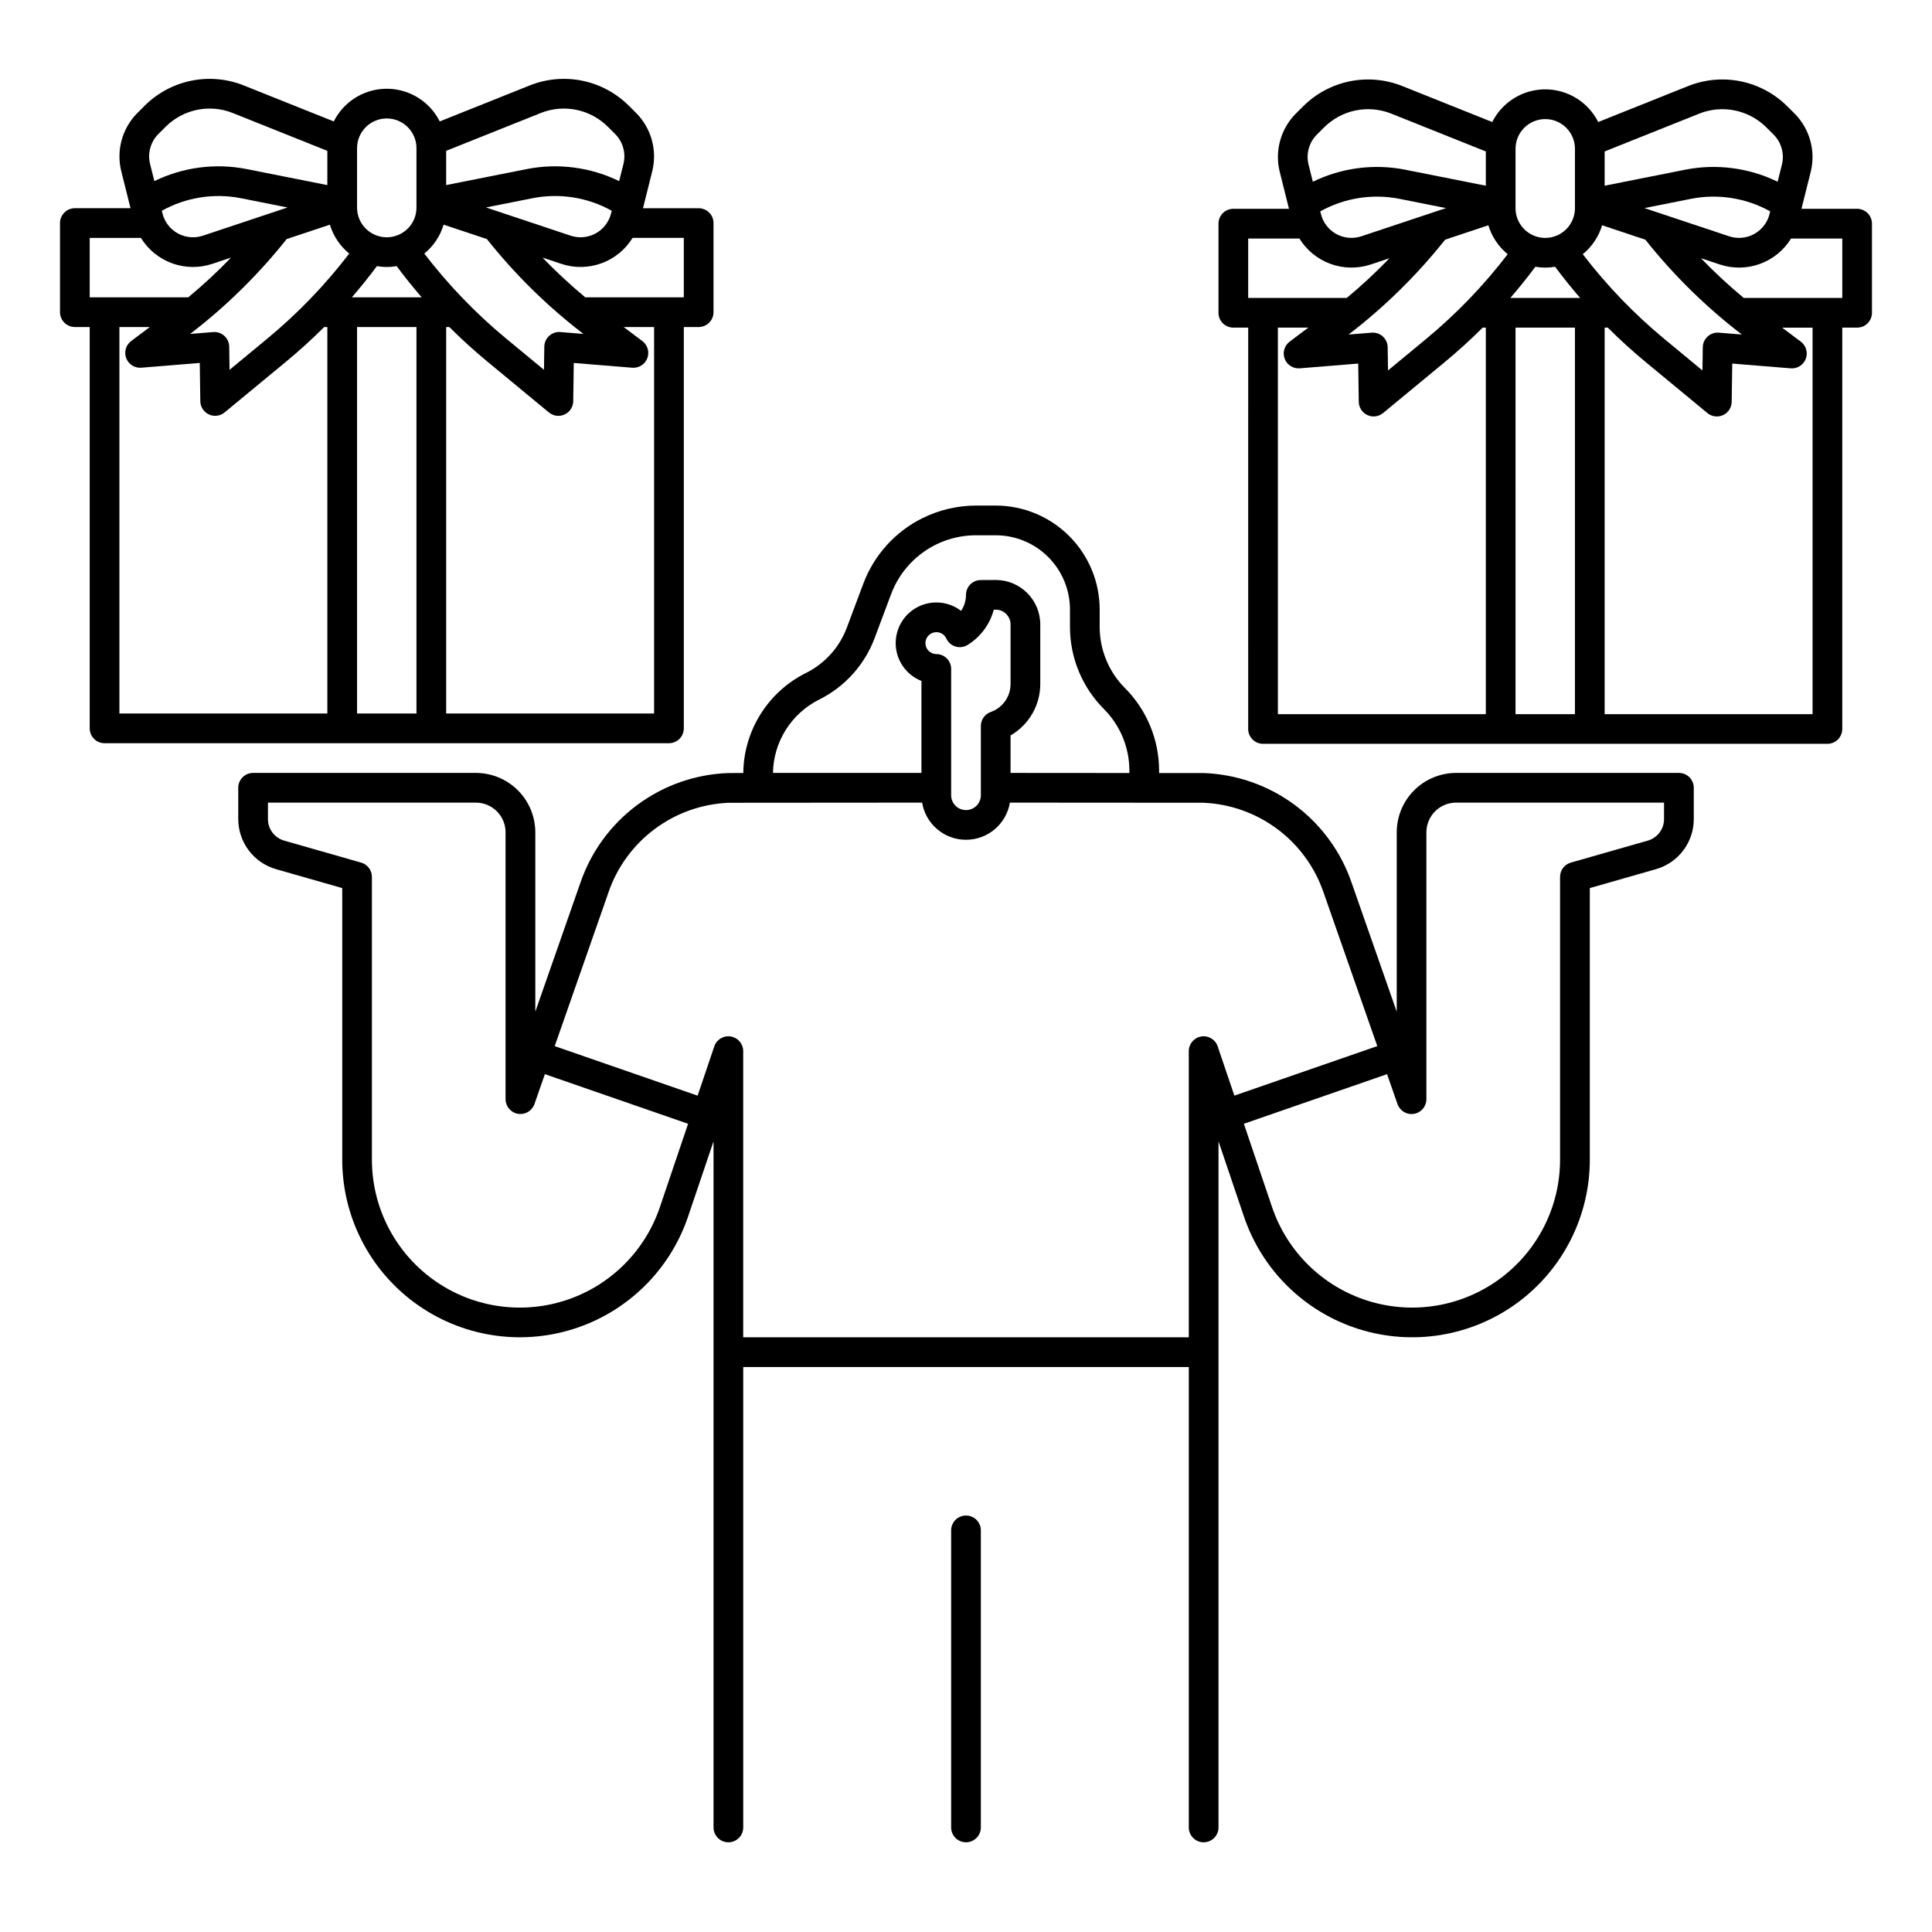
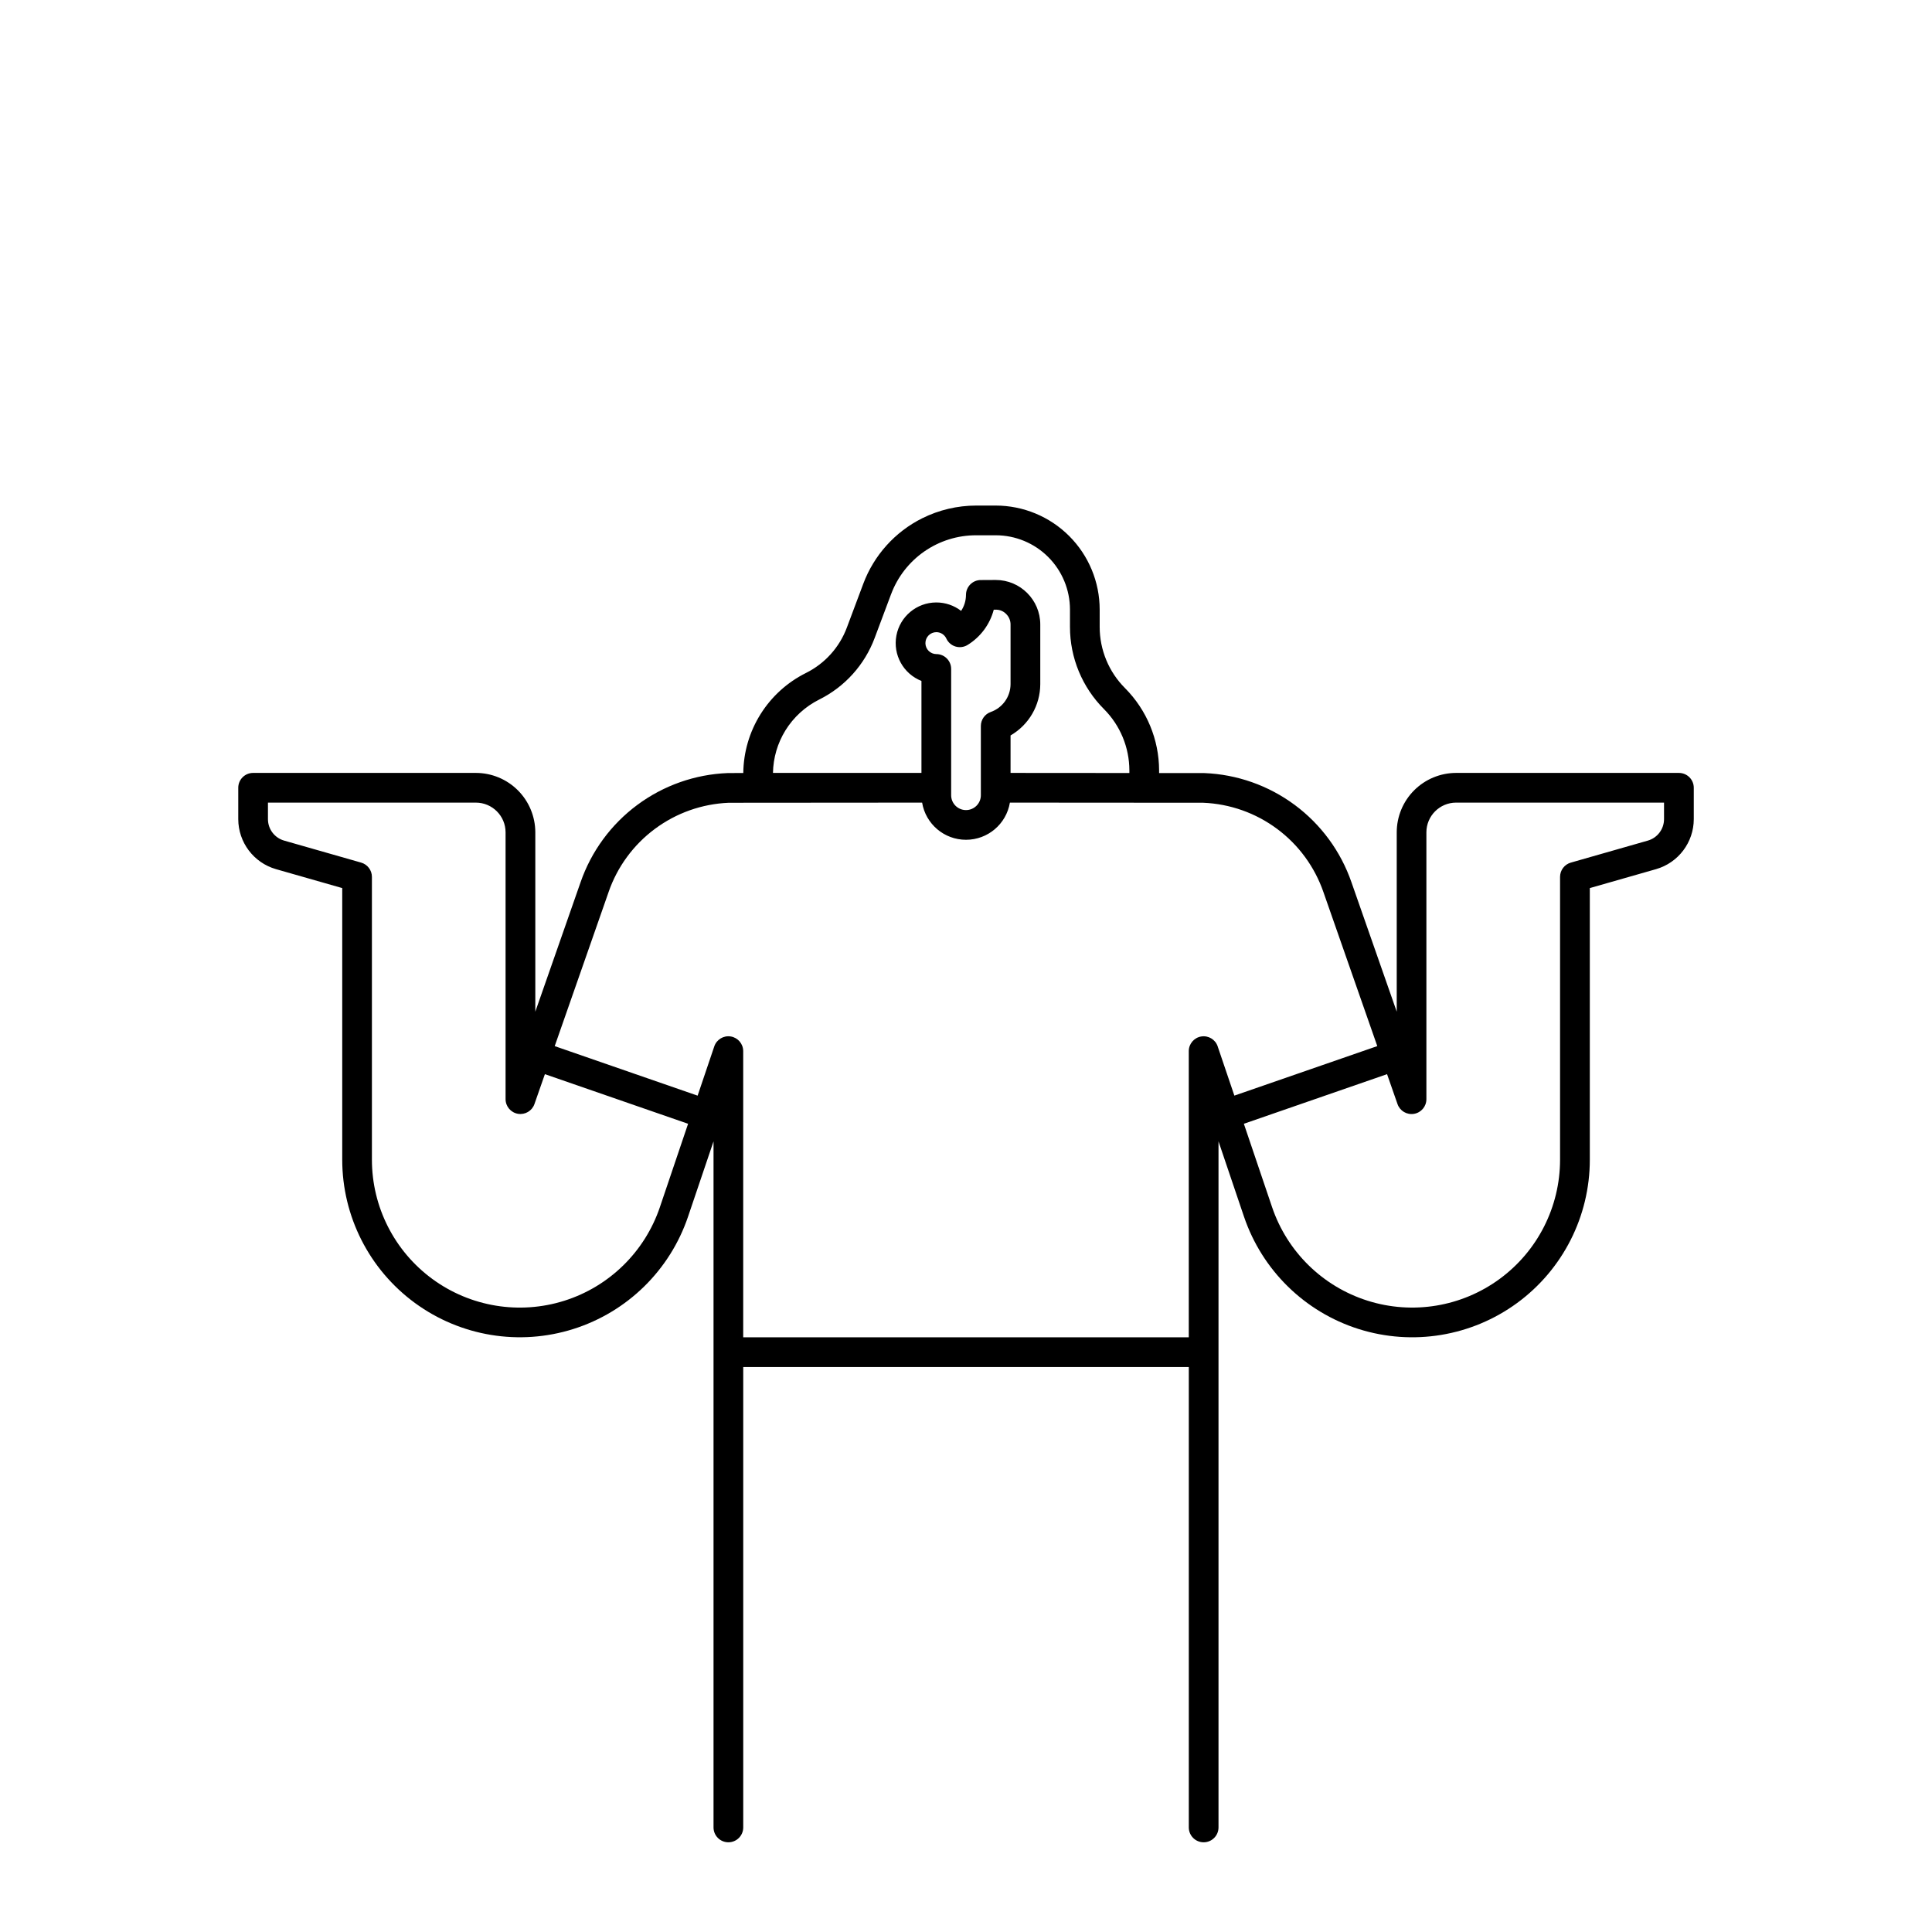
<svg xmlns="http://www.w3.org/2000/svg" fill="#000000" width="800px" height="800px" version="1.1" viewBox="144 144 512 512">
  <g>
    <path d="m588.93 348.83h-59.039c-4.176 0.004-8.176 1.664-11.129 4.613-2.949 2.953-4.609 6.953-4.613 11.129v47.535l-11.992-34.281c-2.832-8.191-8.07-15.34-15.031-20.504-6.961-5.168-15.316-8.113-23.98-8.449-0.055 0-11.973-0.012-11.973-0.012v-0.711c-0.023-8.168-3.269-15.996-9.027-21.785-4.301-4.301-6.715-10.137-6.719-16.219v-4.613c-0.004-7.305-2.91-14.312-8.074-19.477-5.168-5.168-12.172-8.07-19.477-8.078h-5.195c-4.957 0.008-9.844 1.16-14.281 3.367-7.215 3.602-12.793 9.801-15.621 17.355l-4.348 11.602c-1.957 5.25-5.84 9.559-10.859 12.051-4.934 2.461-9.098 6.238-12.023 10.914-2.93 4.672-4.512 10.066-4.57 15.582l-3.969 0.02h-0.148c-8.66 0.336-17.02 3.281-23.98 8.449-6.961 5.164-12.199 12.312-15.031 20.504l-11.988 34.285v-47.535c-0.008-4.176-1.668-8.176-4.617-11.129-2.953-2.949-6.953-4.609-11.129-4.613h-59.039c-2.176 0-3.938 1.762-3.938 3.934v8.324c0.016 6.144 4.086 11.539 9.988 13.242l17.566 5.019v71.98c0.004 15 7.152 29.098 19.25 37.961s27.695 11.43 41.996 6.91c14.301-4.516 25.59-15.578 30.402-29.785l6.75-19.945v181.82c0 2.172 1.762 3.934 3.938 3.934 2.172 0 3.934-1.762 3.934-3.934v-122.02h118.08v122.02c0 2.172 1.762 3.934 3.938 3.934 2.172 0 3.934-1.762 3.934-3.934v-181.82l6.75 19.949v-0.004c4.809 14.207 16.102 25.273 30.402 29.793 14.301 4.516 29.902 1.949 42-6.914s19.246-22.965 19.25-37.965v-71.98l17.559-5.019c5.902-1.699 9.977-7.098 9.992-13.242v-8.324c0-1.043-0.414-2.043-1.152-2.781-0.738-0.738-1.738-1.152-2.785-1.152zm-236.79-11.258c2.168-3.504 5.266-6.332 8.949-8.18 6.801-3.379 12.059-9.219 14.711-16.332l4.348-11.602h0.004c1.715-4.586 4.793-8.539 8.82-11.332 4.027-2.789 8.809-4.281 13.707-4.273h5.195c5.219 0 10.227 2.07 13.914 5.762 3.691 3.691 5.766 8.699 5.766 13.918v4.613c0 8.172 3.246 16.008 9.023 21.785 4.289 4.309 6.703 10.137 6.719 16.219v0.703l-31.488-0.023v-9.934c4.867-2.809 7.867-7.992 7.875-13.609v-15.785c0-6.519-5.289-11.805-11.809-11.805h-0.055l-3.906 0.02v-0.004c-2.168 0.008-3.918 1.77-3.918 3.938-0.004 1.508-0.453 2.981-1.289 4.238-1.879-1.449-4.188-2.234-6.559-2.234h-0.047c-5.168 0.02-9.594 3.707-10.547 8.785s1.832 10.121 6.641 12.016v24.375h-39.348c0.066-3.981 1.203-7.871 3.293-11.258zm40-20.23c-1.594-0.012-2.883-1.301-2.894-2.894-0.004-0.77 0.297-1.512 0.84-2.059s1.281-0.855 2.055-0.859h0.012c1.133 0.004 2.16 0.664 2.637 1.691 0.469 1.016 1.352 1.785 2.426 2.113 1.074 0.324 2.234 0.176 3.191-0.406 3.438-2.109 5.926-5.457 6.953-9.355h0.496c1.051-0.027 2.066 0.387 2.793 1.145 0.746 0.738 1.164 1.738 1.16 2.785v15.785c-0.004 3.328-2.106 6.289-5.242 7.394-1.574 0.555-2.629 2.043-2.629 3.711v18.352c0 2.176-1.762 3.938-3.934 3.938-2.176 0-3.938-1.762-3.938-3.938v-33.469c0-2.168-1.754-3.93-3.926-3.934zm-73.262 146.56 0.004-0.004c-4.004 11.832-13.41 21.047-25.316 24.809-11.91 3.762-24.902 1.625-34.977-5.758-10.074-7.383-16.027-19.125-16.027-31.617v-74.949c0-1.758-1.164-3.301-2.856-3.785l-20.422-5.836c-2.527-0.73-4.269-3.039-4.273-5.672v-4.387h55.105-0.004c4.348 0.004 7.867 3.527 7.871 7.871v70.711c0 1.918 1.387 3.559 3.277 3.883 1.895 0.32 3.742-0.77 4.375-2.582l2.769-7.922 37.949 13.148zm147.82-42.598 0.004-0.004c-0.617-1.824-2.465-2.934-4.367-2.621-1.902 0.312-3.297 1.957-3.297 3.883v75.836h-118.08v-75.836c0-1.93-1.395-3.57-3.297-3.887-1.898-0.312-3.75 0.797-4.367 2.625l-4.418 13.059-37.871-13.125 14.27-40.805-0.004-0.004c2.312-6.691 6.59-12.531 12.273-16.754 5.68-4.227 12.504-6.641 19.578-6.93l51.25-0.039c0.949 5.684 5.867 9.848 11.629 9.848 5.766 0 10.684-4.164 11.633-9.848l51.258 0.035c7.07 0.293 13.891 2.707 19.57 6.934 5.68 4.223 9.953 10.062 12.266 16.75l14.27 40.805-37.875 13.121zm118.29-60.215c-0.008 2.633-1.75 4.945-4.281 5.676l-20.418 5.836v-0.004c-1.688 0.484-2.856 2.027-2.856 3.785v74.953-0.004c0 12.492-5.953 24.234-16.027 31.613-10.074 7.383-23.066 9.523-34.973 5.758-11.91-3.762-21.312-12.977-25.32-24.805l-7.477-22.086 37.949-13.148 2.769 7.922c0.629 1.82 2.481 2.918 4.379 2.594 1.898-0.32 3.285-1.969 3.277-3.894v-70.711c0.004-4.344 3.527-7.867 7.871-7.871h55.105z" />
-     <path d="m400 545.63c-2.176 0-3.938 1.762-3.938 3.934v78.723c0 2.172 1.762 3.934 3.938 3.934 2.172 0 3.934-1.762 3.934-3.934v-78.723c0-1.043-0.414-2.043-1.152-2.781-0.738-0.738-1.738-1.152-2.781-1.152z" />
-     <path d="m636.16 199.34h-14.754l2.461-9.832c1.355-5.523-0.262-11.355-4.269-15.395l-1.91-1.902v0.004c-3.371-3.379-7.664-5.691-12.336-6.656-4.676-0.961-9.531-0.527-13.961 1.242l-23.852 9.539c-1.754-3.484-4.738-6.195-8.379-7.602s-7.676-1.406-11.316 0-6.629 4.117-8.383 7.602l-23.852-9.539c-4.43-1.77-9.281-2.203-13.953-1.242-4.672 0.961-8.961 3.269-12.332 6.644l-1.93 1.922v-0.004c-4.004 4.039-5.617 9.867-4.258 15.387l2.461 9.828h-14.75c-2.176 0-3.938 1.762-3.938 3.938v23.617c0 1.043 0.414 2.043 1.152 2.781s1.742 1.152 2.785 1.152h3.938l-0.004 106.36c0 1.047 0.418 2.047 1.156 2.785 0.734 0.738 1.738 1.152 2.781 1.152h149.57c1.043 0 2.043-0.414 2.781-1.152 0.738-0.738 1.152-1.738 1.152-2.785v-106.36h3.938c1.043 0 2.043-0.414 2.781-1.152 0.738-0.738 1.152-1.738 1.152-2.781v-23.617c0-1.043-0.414-2.047-1.152-2.785-0.738-0.738-1.738-1.152-2.781-1.152zm-30.543 33.316-6.109-0.492h0.004c-1.09-0.094-2.164 0.273-2.969 1.012-0.805 0.73-1.27 1.766-1.289 2.852l-0.09 6.144-9.977-8.246c-8.074-6.672-15.367-14.242-21.734-22.562 2.434-1.984 4.219-4.656 5.125-7.664l11.457 3.816v0.004c7.465 9.395 16.059 17.84 25.582 25.137zm-61.363-9.699c2.312-2.672 4.527-5.43 6.637-8.266 1.727 0.312 3.5 0.312 5.227 0 2.113 2.836 4.324 5.59 6.637 8.266zm-17.285-15.438 11.457-3.816h0.004c0.906 3.008 2.691 5.676 5.125 7.664-6.367 8.316-13.66 15.887-21.738 22.559l-9.98 8.246-0.09-6.144h0.004c-0.016-1.09-0.484-2.121-1.289-2.856-0.805-0.734-1.879-1.102-2.969-1.008l-6.109 0.492h0.004c9.523-7.301 18.117-15.742 25.582-25.137zm-22.191-0.902c-2.203 0.734-4.613 0.516-6.648-0.602-2.031-1.117-3.508-3.035-4.07-5.289l-0.176-0.711c6.371-3.551 13.793-4.731 20.949-3.328l12.371 2.461zm75.023-7.473 12.371-2.461c7.16-1.398 14.582-0.219 20.953 3.332l-0.18 0.711c-0.562 2.254-2.039 4.172-4.074 5.289s-4.441 1.336-6.644 0.602zm14.512-25.027c3.004-1.203 6.293-1.492 9.461-0.84 3.164 0.652 6.07 2.219 8.355 4.508l1.906 1.898c2.062 2.078 2.894 5.074 2.199 7.914l-1.145 4.566c-7.586-3.699-16.168-4.82-24.449-3.199l-21.395 4.254v-9.078zm-48.68 9.316c0-4.348 3.523-7.871 7.871-7.871s7.871 3.523 7.871 7.871v15.746c0 4.348-3.523 7.871-7.871 7.871s-7.871-3.523-7.871-7.871zm-52.672-3.738 1.926-1.918c2.281-2.285 5.188-3.852 8.352-4.504 3.168-0.652 6.457-0.359 9.457 0.84l25.062 10.027v9.078l-21.395-4.25 0.004-0.004c-8.281-1.621-16.867-0.5-24.449 3.199l-1.141-4.562h-0.004c-0.695-2.836 0.129-5.828 2.184-7.906zm-18.18 27.516h13.574c1.918 3.109 4.828 5.481 8.262 6.731 3.434 1.246 7.188 1.297 10.652 0.145l4.965-1.652v-0.004c-3.582 3.719-7.363 7.234-11.336 10.531h-26.117zm7.871 23.617h8.062l-4.945 3.711h0.004c-1.402 1.051-1.941 2.906-1.316 4.543 0.621 1.641 2.25 2.668 4 2.527l15.484-1.262 0.145 10.137c0.023 1.512 0.91 2.879 2.285 3.516s2.992 0.426 4.16-0.539l16.305-13.469c3.508-2.898 6.867-5.953 10.086-9.164h0.836v102.43h-55.102zm62.977 102.43 0.004-102.43h15.742v102.43zm78.719 0h-55.102v-102.43h0.84c3.215 3.207 6.574 6.262 10.086 9.164l16.305 13.473c1.168 0.965 2.785 1.176 4.16 0.539 1.371-0.637 2.262-2.004 2.281-3.516l0.145-10.137 15.484 1.262h0.004c1.746 0.141 3.379-0.887 4-2.527 0.621-1.637 0.086-3.492-1.316-4.543l-4.945-3.711h8.062zm7.875-110.3h-26.113c-3.973-3.297-7.758-6.812-11.336-10.527l4.961 1.652c3.465 1.156 7.223 1.109 10.656-0.141 3.434-1.246 6.348-3.621 8.262-6.731h13.57z" />
-     <path d="m321.28 340.96c1.043 0 2.047-0.414 2.785-1.152 0.738-0.738 1.152-1.738 1.152-2.781v-106.36h3.938-0.004c1.047 0 2.047-0.418 2.785-1.156 0.738-0.738 1.152-1.738 1.152-2.781v-23.617c0-1.043-0.414-2.043-1.152-2.781-0.738-0.738-1.738-1.152-2.785-1.152h-14.75l2.461-9.832c1.355-5.527-0.262-11.359-4.269-15.395l-1.91-1.902h-0.004c-3.371-3.379-7.66-5.691-12.336-6.652-4.672-0.961-9.527-0.531-13.957 1.242l-23.852 9.539c-1.754-3.488-4.742-6.199-8.383-7.602-3.641-1.406-7.672-1.406-11.312 0-3.641 1.402-6.629 4.113-8.383 7.602l-23.852-9.535c-4.43-1.773-9.281-2.207-13.953-1.246-4.672 0.961-8.961 3.269-12.332 6.644l-1.93 1.922c-4.004 4.035-5.617 9.863-4.258 15.387l2.461 9.828h-14.754c-2.172 0-3.934 1.762-3.934 3.934v23.617c0 1.043 0.414 2.043 1.152 2.781 0.738 0.738 1.738 1.156 2.781 1.156h3.938v106.36c0 1.043 0.414 2.043 1.152 2.781 0.738 0.738 1.738 1.152 2.785 1.152zm-82.656-7.871v-102.42h15.742l0.004 102.42zm-18.66-125.73 11.457-3.816 0.004-0.004c0.906 3.008 2.691 5.676 5.121 7.664-6.367 8.32-13.656 15.887-21.734 22.559l-9.977 8.246-0.09-6.144c-0.016-1.086-0.484-2.121-1.289-2.852-0.805-0.738-1.879-1.105-2.965-1.012l-6.109 0.496v0.004c9.523-7.301 18.117-15.746 25.582-25.141zm-22.191-0.902c-2.203 0.734-4.613 0.516-6.648-0.605-2.035-1.117-3.512-3.035-4.07-5.289l-0.176-0.711v0.004c6.367-3.551 13.789-4.731 20.949-3.332l12.371 2.461zm46.113 8.07-0.004-0.004c1.73 0.316 3.5 0.316 5.231 0 2.113 2.836 4.324 5.59 6.637 8.266h-18.5c2.312-2.668 4.523-5.426 6.633-8.266zm28.914-15.547 12.371-2.461-0.004-0.004c7.16-1.395 14.582-0.215 20.953 3.34l-0.18 0.711v0.004c-0.562 2.25-2.039 4.168-4.074 5.285-2.035 1.117-4.445 1.336-6.644 0.602zm-11.227 4.559 11.457 3.816v-0.004c7.465 9.398 16.059 17.84 25.582 25.141l-6.109-0.496 0.004-0.004c-1.09-0.094-2.164 0.273-2.969 1.012-0.805 0.73-1.273 1.762-1.289 2.852l-0.09 6.144-9.977-8.238c-8.074-6.672-15.367-14.238-21.734-22.559 2.434-1.988 4.215-4.656 5.121-7.664zm55.773 129.55h-55.105v-102.42h0.84c3.215 3.207 6.574 6.262 10.086 9.164l16.305 13.473v-0.004c1.164 0.965 2.781 1.176 4.156 0.539 1.375-0.633 2.266-2 2.285-3.516l0.145-10.137 15.484 1.262h0.004c1.746 0.145 3.375-0.887 4-2.523 0.621-1.641 0.082-3.492-1.32-4.547l-4.945-3.711 8.066 0.004zm7.871-110.3h-26.117c-3.973-3.293-7.754-6.809-11.336-10.527l4.961 1.652h0.004c3.465 1.16 7.219 1.109 10.656-0.137 3.434-1.25 6.344-3.621 8.258-6.734h13.574zm-37.91-48.84c3-1.199 6.289-1.492 9.457-0.84s6.074 2.223 8.359 4.512l1.906 1.898c2.059 2.074 2.894 5.074 2.195 7.914l-1.145 4.566 0.004-0.004c-7.586-3.695-16.172-4.82-24.453-3.195l-21.391 4.25v-9.074zm-48.684 9.32c0-4.348 3.523-7.875 7.871-7.875 4.348 0 7.875 3.527 7.875 7.875v15.742c0 4.348-3.527 7.871-7.875 7.871-4.348 0-7.871-3.523-7.871-7.871zm-52.672-3.738 1.926-1.918c2.285-2.285 5.191-3.852 8.355-4.504 3.168-0.652 6.453-0.359 9.457 0.84l25.062 10.027v9.078l-21.395-4.254c-8.281-1.625-16.863-0.504-24.449 3.195l-1.141-4.562v0.004c-0.699-2.836 0.129-5.832 2.184-7.906zm-18.176 27.516h13.574c1.914 3.109 4.828 5.481 8.258 6.731 3.434 1.246 7.188 1.297 10.656 0.145l4.965-1.656-0.004 0.004c-3.578 3.719-7.363 7.231-11.332 10.527h-26.117zm7.871 23.617h8.062l-4.945 3.711 0.004-0.004c-1.406 1.055-1.941 2.906-1.32 4.547 0.625 1.641 2.258 2.672 4.008 2.523l15.484-1.262 0.145 10.137c0.023 1.516 0.91 2.883 2.285 3.516 1.375 0.637 2.992 0.426 4.16-0.539l16.301-13.465c3.508-2.898 6.867-5.953 10.086-9.164h0.836v102.42h-55.105z" />
  </g>
</svg>